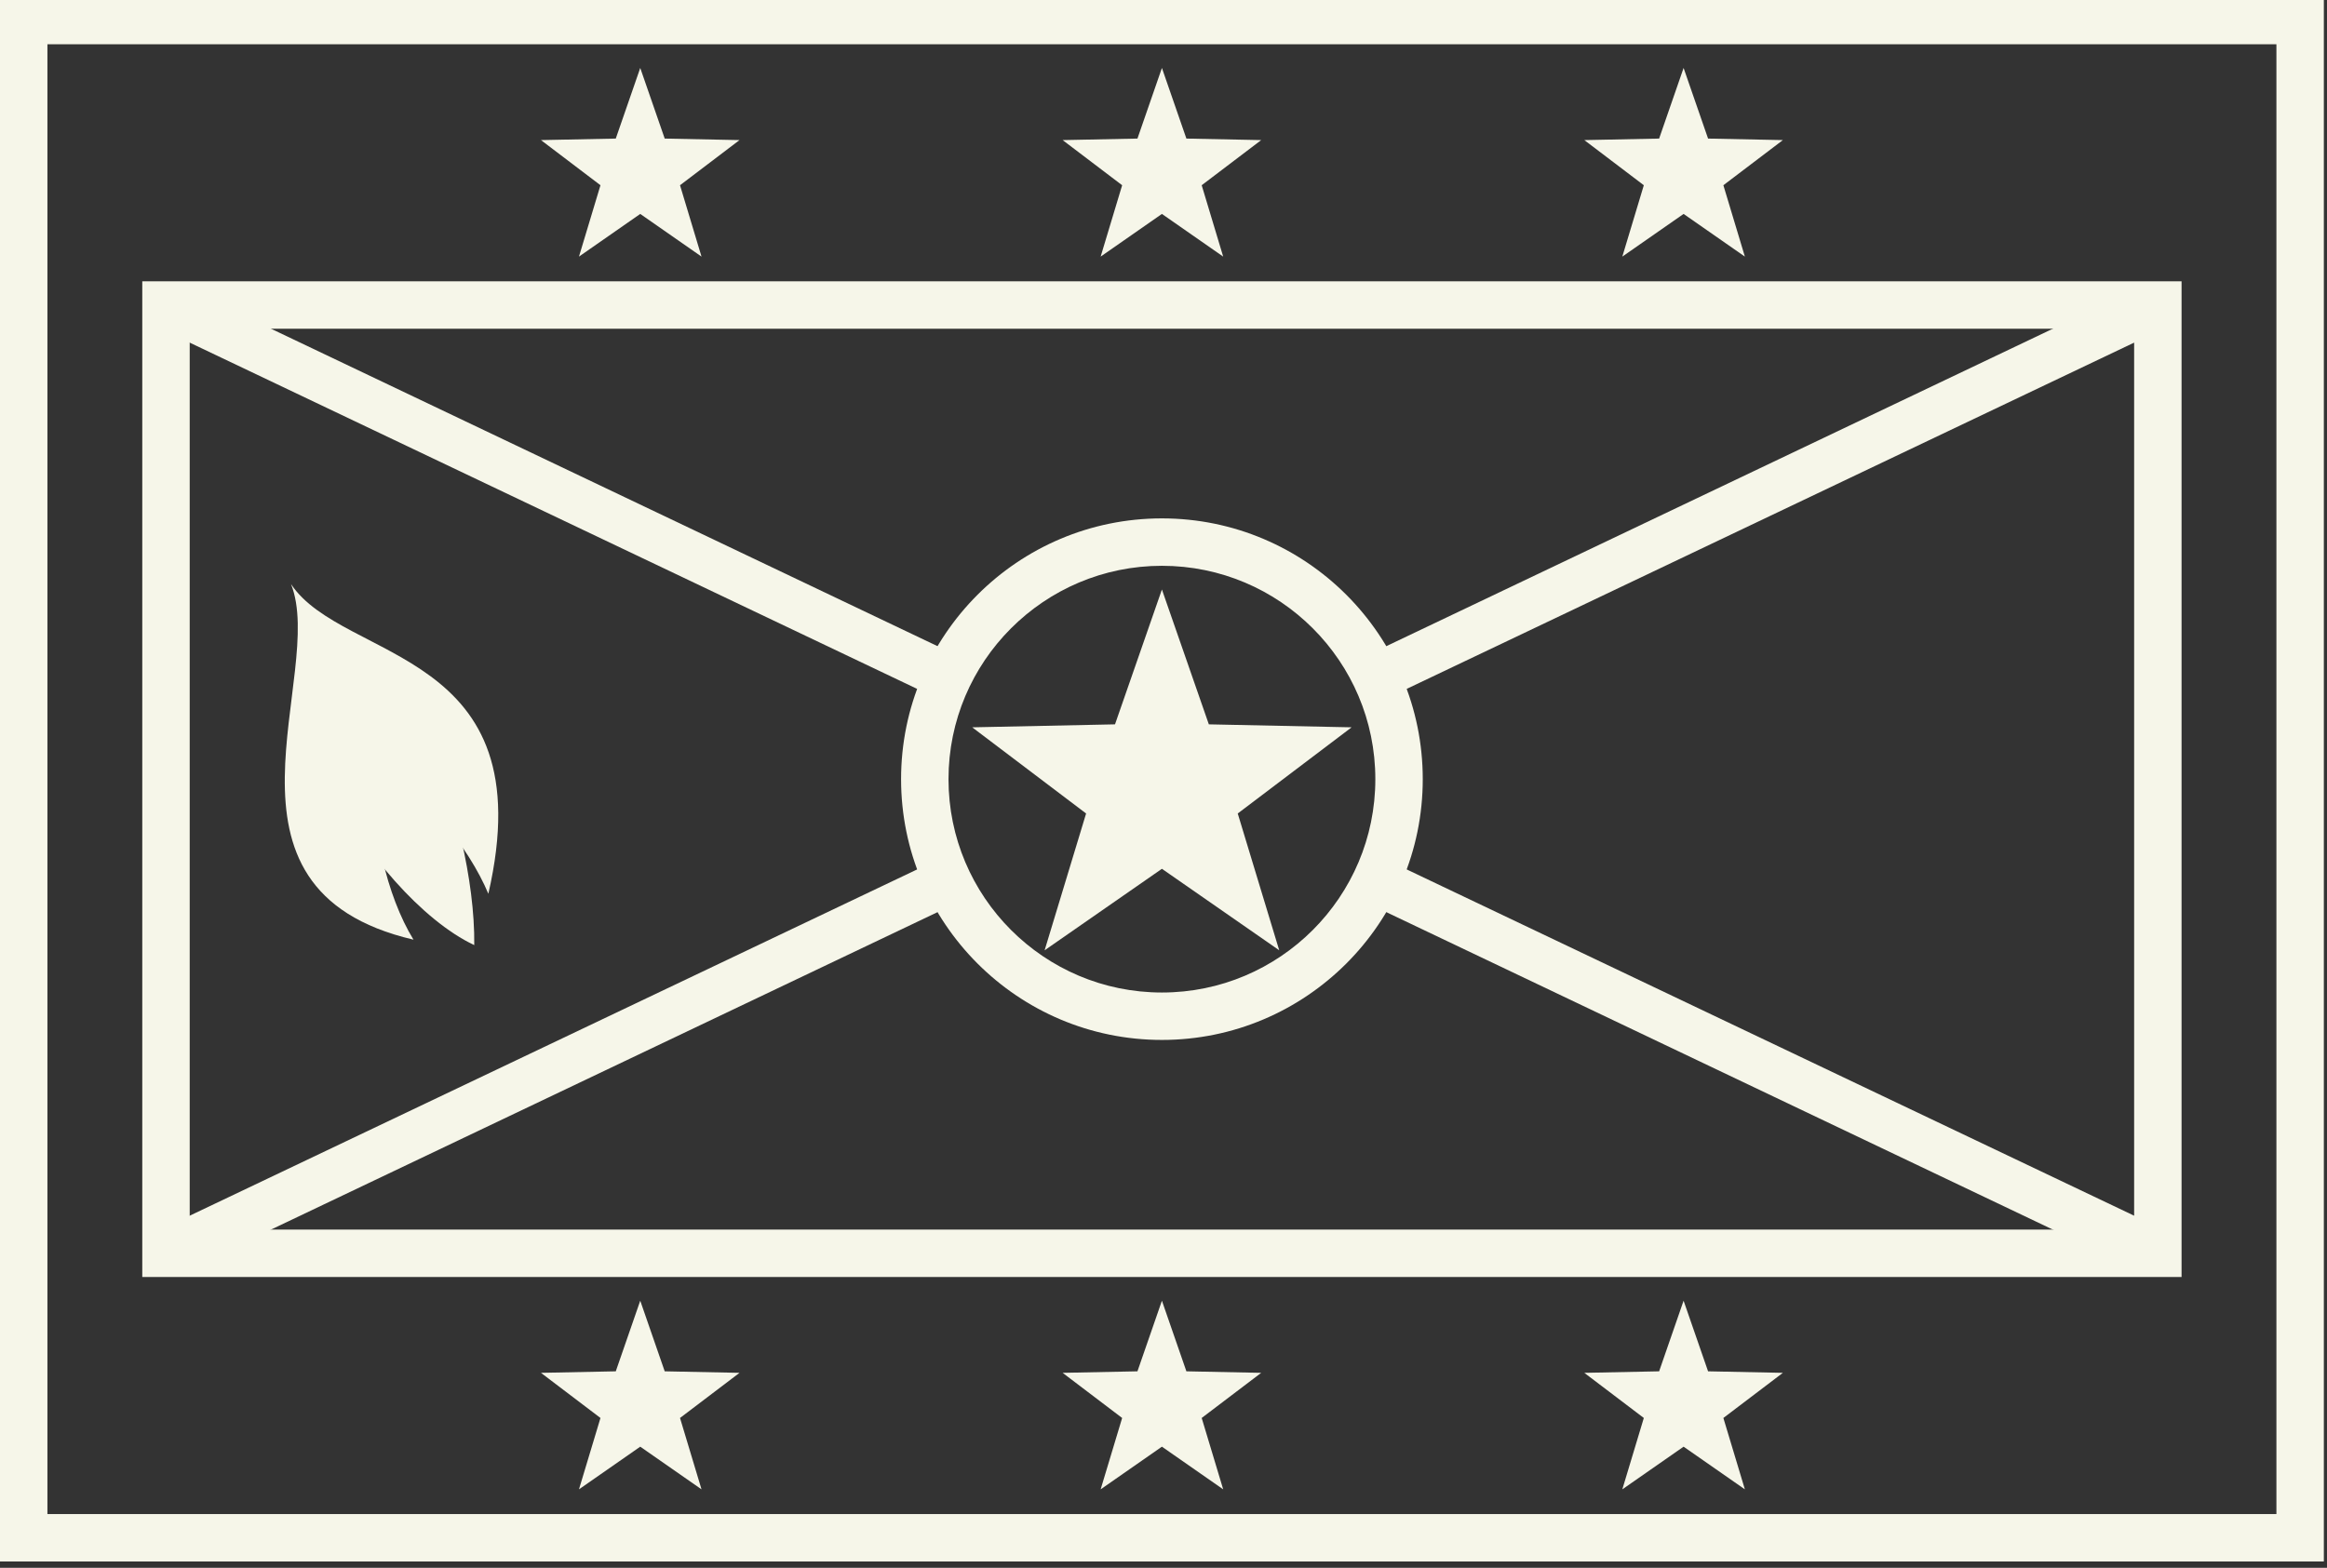
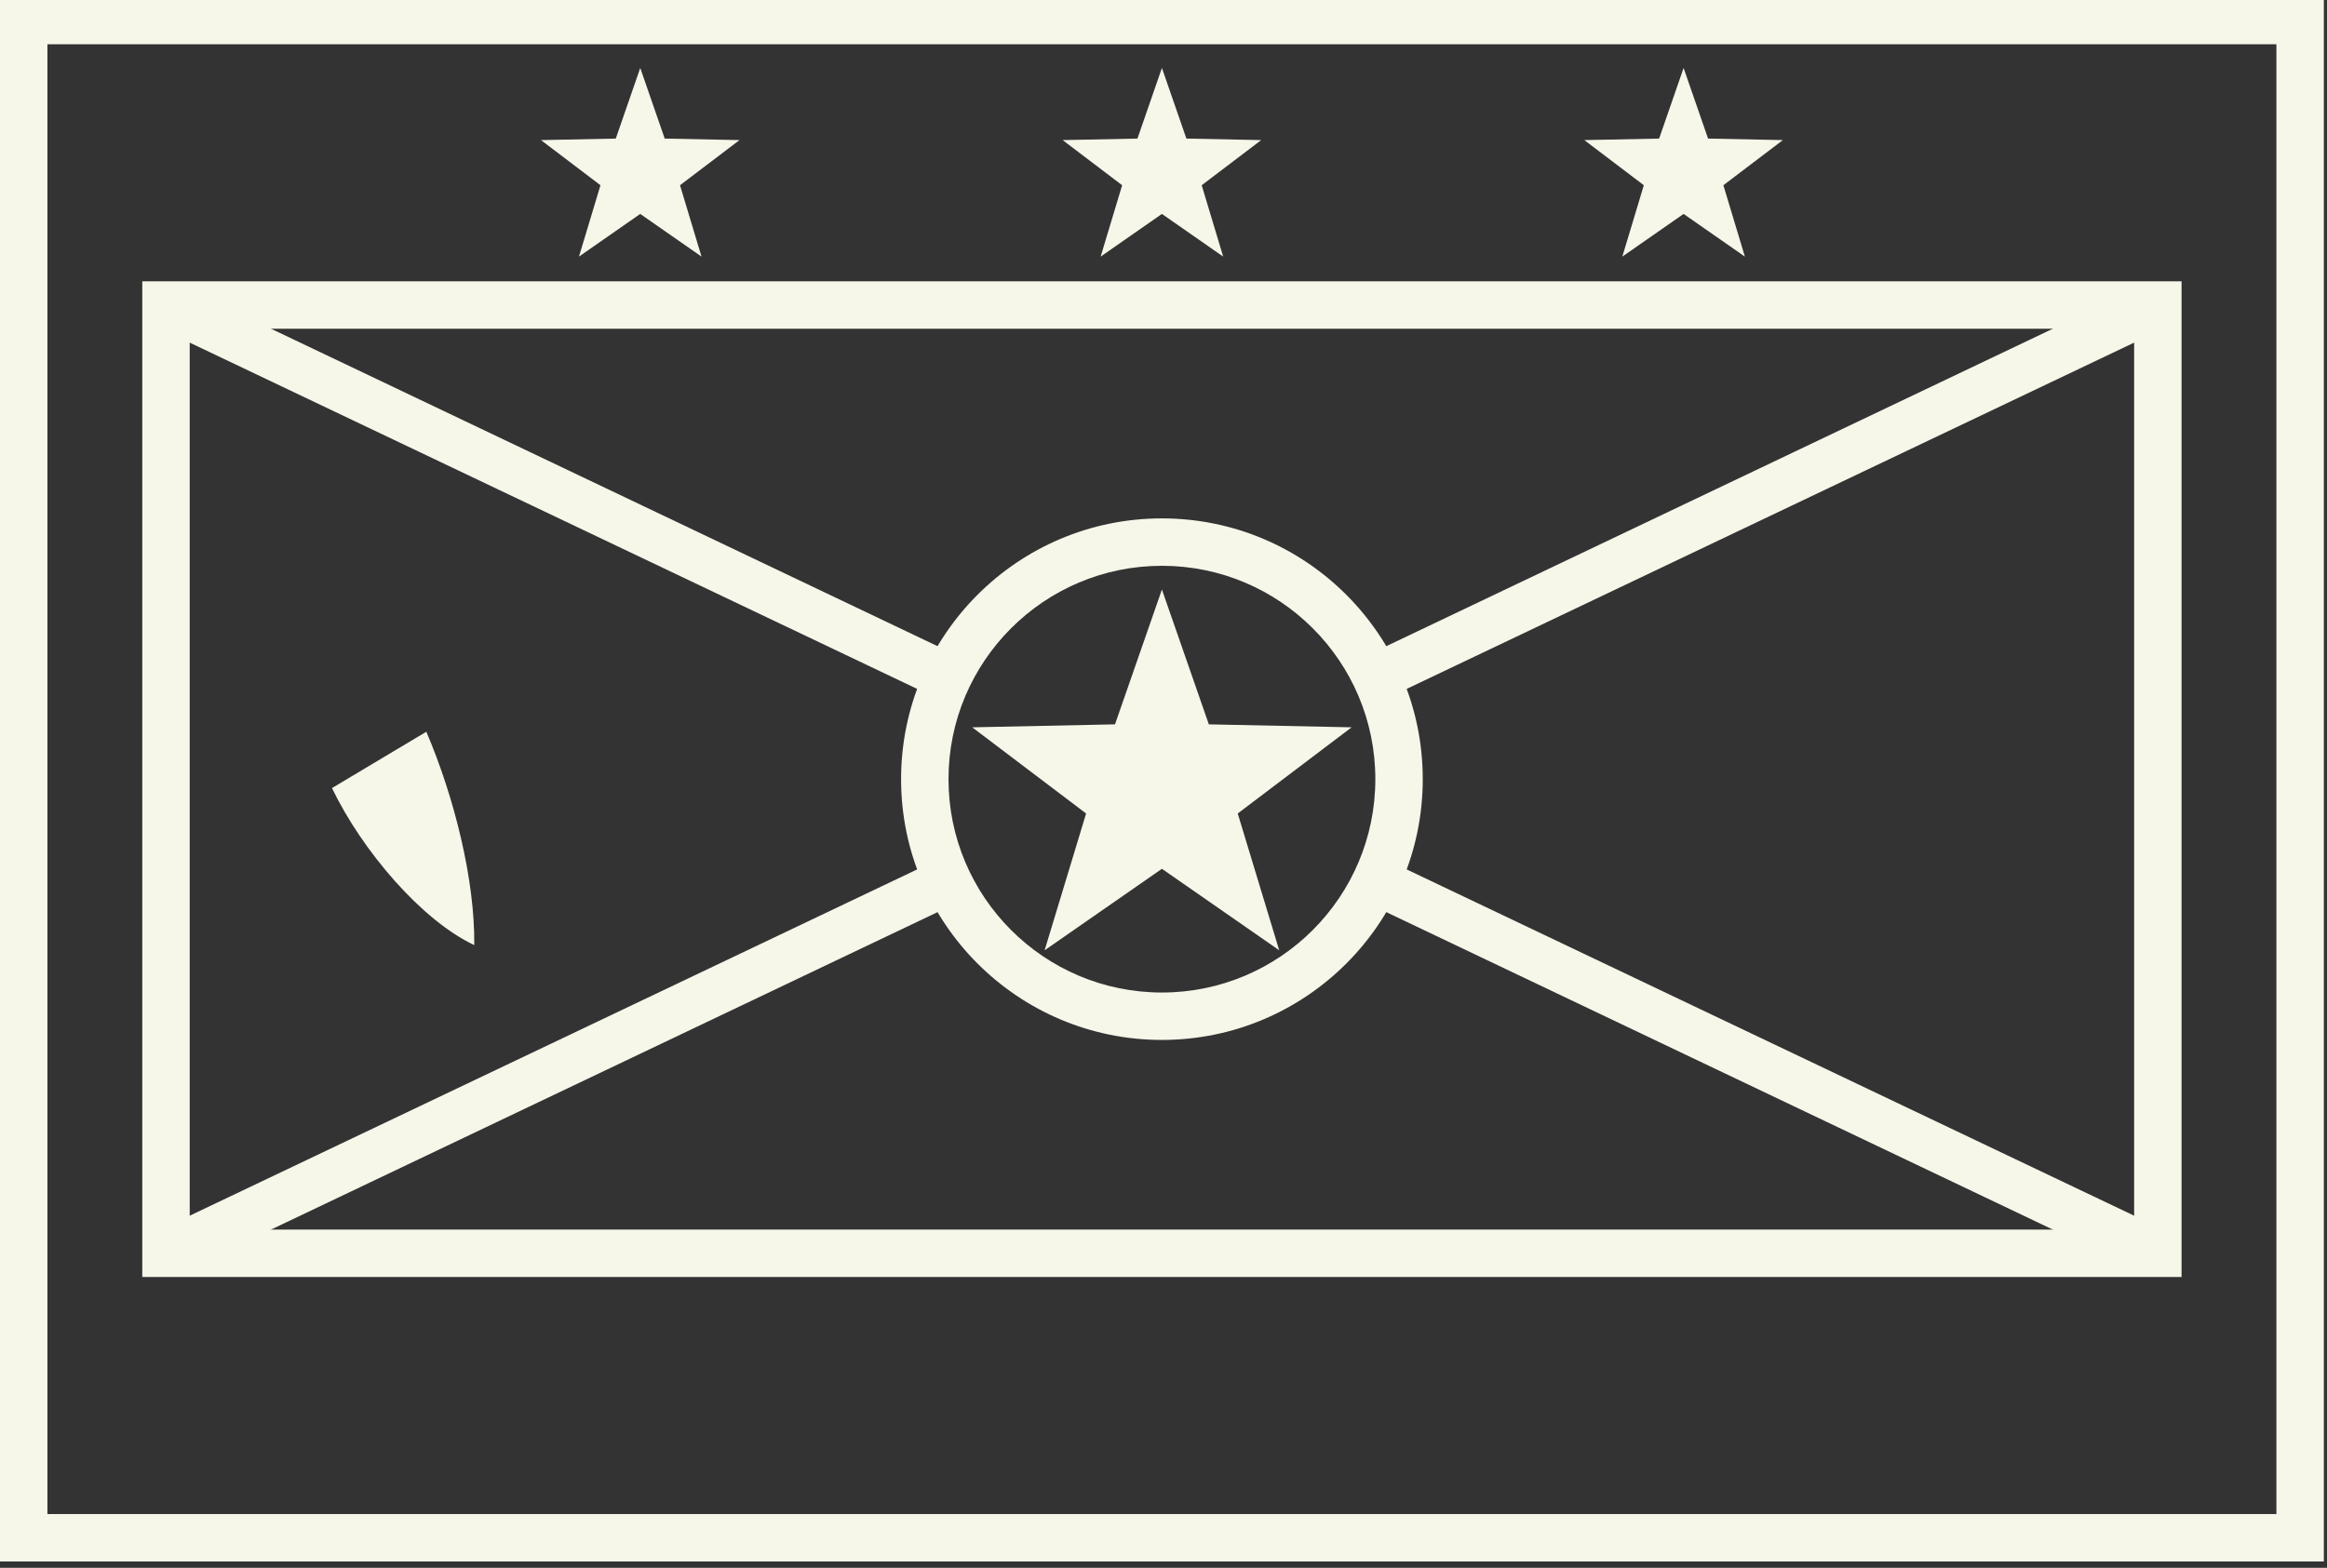
<svg xmlns="http://www.w3.org/2000/svg" fill="#f6f6e9" height="24.8" preserveAspectRatio="xMidYMid meet" version="1" viewBox="0.0 0.3 36.8 24.8" width="36.8" zoomAndPan="magnify">
  <rect x="0.0" y="0.3" width="36.8" height="24.8" fill="#333333" stroke="none" />
  <g id="change1_1">
    <path d="M 0.75 24.25 L 36 24.25 L 36 1 L 0.75 1 Z M 36.75 25 L 0 25 L 0 0.25 L 36.75 0.25 Z M 36.75 25" fill="inherit" />
    <path d="M 3 19.75 L 33.75 19.75 L 33.75 5.5 L 3 5.5 Z M 34.5 20.5 L 2.25 20.5 L 2.25 4.75 L 34.5 4.75 Z M 34.5 20.5" fill="inherit" />
    <path d="M 21.582 10.684 L 33.965 4.785 L 34.285 5.465 L 21.906 11.359 C 21.82 11.121 21.711 10.895 21.582 10.684 Z M 21.906 13.891 L 34.285 19.785 L 33.965 20.465 L 21.582 14.566 C 21.711 14.355 21.82 14.129 21.906 13.891 Z M 15.168 14.566 L 2.785 20.465 L 2.465 19.785 L 14.844 13.891 C 14.93 14.129 15.039 14.355 15.168 14.566 Z M 14.844 11.359 L 2.465 5.465 L 2.785 4.785 L 15.168 10.684 C 15.039 10.895 14.93 11.121 14.844 11.359 Z M 14.844 11.359" fill="inherit" />
    <path d="M 18.375 3.684 L 17.406 4.359 L 17.746 3.23 L 16.805 2.516 L 17.988 2.492 L 18.375 1.375 L 18.762 2.492 L 19.945 2.516 L 19.004 3.23 L 19.344 4.359 Z M 18.375 3.684" fill="inherit" />
    <path d="M 10.125 3.684 L 9.156 4.359 L 9.496 3.23 L 8.555 2.516 L 9.738 2.492 L 10.125 1.375 L 10.512 2.492 L 11.695 2.516 L 10.754 3.23 L 11.094 4.359 Z M 10.125 3.684" fill="inherit" />
    <path d="M 26.625 3.684 L 25.656 4.359 L 25.996 3.23 L 25.055 2.516 L 26.238 2.492 L 26.625 1.375 L 27.012 2.492 L 28.195 2.516 L 27.254 3.23 L 27.594 4.359 Z M 26.625 3.684" fill="inherit" />
-     <path d="M 18.375 23.184 L 17.406 23.859 L 17.746 22.73 L 16.805 22.016 L 17.988 21.992 L 18.375 20.875 L 18.762 21.992 L 19.945 22.016 L 19.004 22.73 L 19.344 23.859 Z M 18.375 23.184" fill="inherit" />
-     <path d="M 10.125 23.184 L 9.156 23.859 L 9.496 22.73 L 8.555 22.016 L 9.738 21.992 L 10.125 20.875 L 10.512 21.992 L 11.695 22.016 L 10.754 22.73 L 11.094 23.859 Z M 10.125 23.184" fill="inherit" />
-     <path d="M 26.625 23.184 L 25.656 23.859 L 25.996 22.73 L 25.055 22.016 L 26.238 21.992 L 26.625 20.875 L 27.012 21.992 L 28.195 22.016 L 27.254 22.73 L 27.594 23.859 Z M 26.625 23.184" fill="inherit" />
    <path d="M 5.25 12.766 C 5.734 13.77 6.676 14.863 7.5 15.25 C 7.512 14.227 7.188 12.918 6.742 11.875 Z M 5.25 12.766" fill="inherit" />
-     <path d="M 6.539 15.164 C 6.117 14.477 5.844 13.336 5.949 12.426 C 6.664 12.75 7.418 13.707 7.723 14.438 C 8.617 10.547 5.43 10.785 4.602 9.539 C 5.172 10.965 3.125 14.367 6.539 15.164 Z M 6.539 15.164" fill="inherit" />
    <path d="M 18.375 16.75 C 16.098 16.75 14.25 14.902 14.25 12.625 C 14.25 10.348 16.098 8.5 18.375 8.5 C 20.652 8.5 22.5 10.348 22.5 12.625 C 22.5 14.902 20.652 16.75 18.375 16.75 Z M 18.375 16 C 20.238 16 21.75 14.488 21.75 12.625 C 21.75 10.762 20.238 9.25 18.375 9.25 C 16.512 9.25 15 10.762 15 12.625 C 15 14.488 16.512 16 18.375 16 Z M 18.375 16" fill="inherit" />
    <path d="M 18.375 14.043 L 16.52 15.332 L 17.176 13.168 L 15.375 11.805 L 17.633 11.758 L 18.375 9.625 L 19.117 11.758 L 21.375 11.805 L 19.574 13.168 L 20.23 15.332 Z M 18.375 14.043" fill="inherit" />
  </g>
</svg>